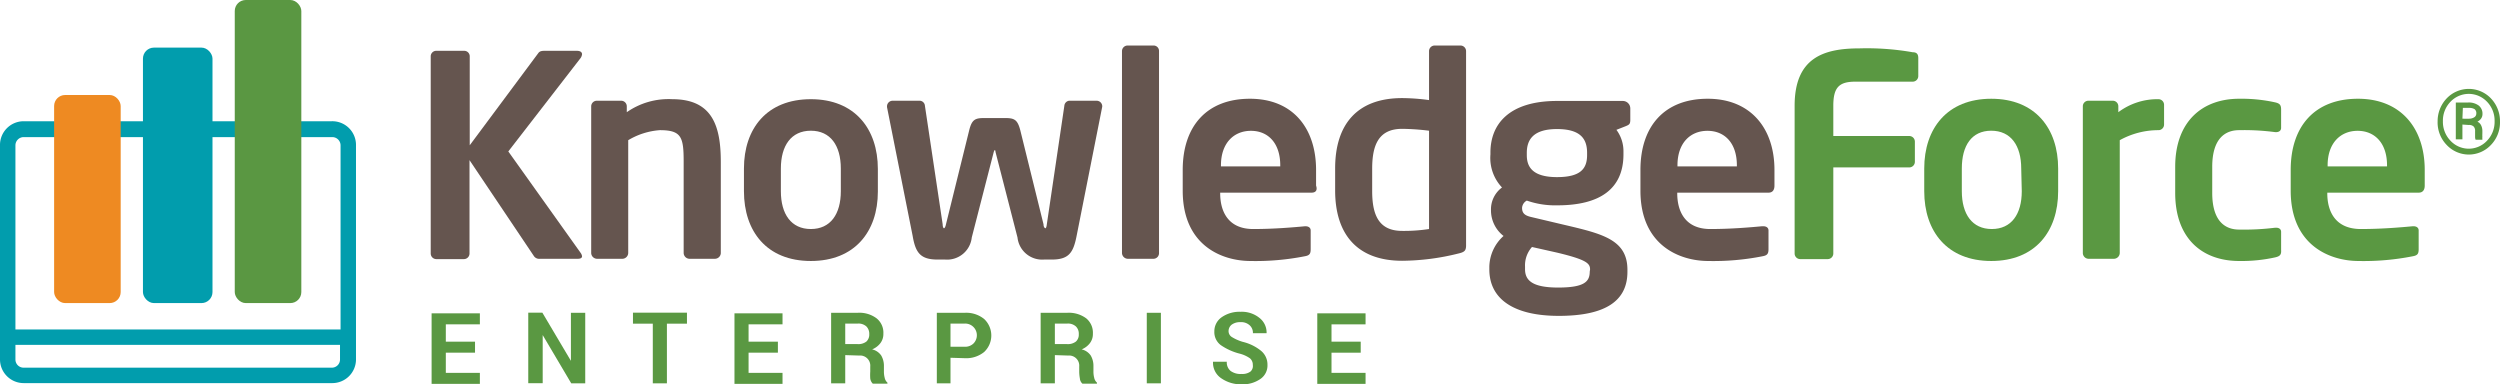
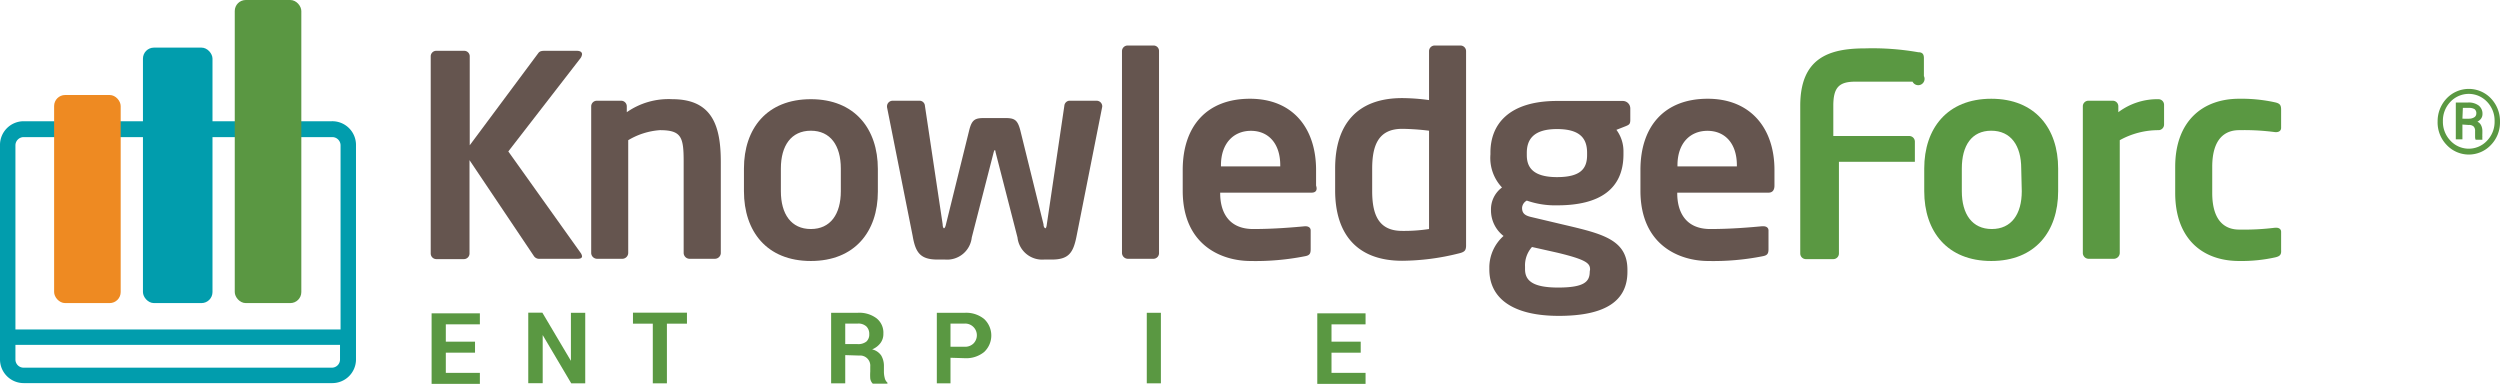
<svg xmlns="http://www.w3.org/2000/svg" viewBox="0 0 226.83 34.87">
  <defs>
    <style>.cls-1{fill:#019dad;}.cls-2{fill:#ee8a22;}.cls-3{fill:#5a9742;}.cls-4{fill:#65554f;}.cls-5{fill:#5a9842;}</style>
  </defs>
  <g id="Layer_2" data-name="Layer 2">
    <g id="Arrow_stroke_and_unite_Globe" data-name="Arrow (stroke and unite) &amp; Globe">
      <path class="cls-1" d="M30.1,11H2.15A2.15,2.15,0,0,0,0,13.19V32.61a2.15,2.15,0,0,0,2.15,2.15h28a2.15,2.15,0,0,0,2.15-2.15V13.19A2.15,2.15,0,0,0,30.1,11ZM2.15,12.44h28a.75.75,0,0,1,.75.75v16.7H1.4V13.19A.75.75,0,0,1,2.15,12.44Zm28,20.92H2.15a.74.74,0,0,1-.75-.75V31.29H30.85v1.32A.74.74,0,0,1,30.1,33.36Z" />
      <rect class="cls-2" x="4.91" y="8.62" width="6.04" height="18.88" rx="1" />
      <rect class="cls-1" x="12.97" y="4.32" width="6.31" height="23.18" rx="1" />
      <rect class="cls-3" x="21.3" width="6.04" height="27.5" rx="1" />
      <path class="cls-4" d="M52.43,23.48H49a.58.58,0,0,1-.58-.28l-5.82-8.67V23a.51.51,0,0,1-.51.51H39.59a.51.51,0,0,1-.51-.51V5.1a.5.5,0,0,1,.51-.49h2.52a.5.5,0,0,1,.51.49v8.08l6.22-8.36c.13-.18.31-.21.59-.21h2.9c.33,0,.48.13.48.31a.74.74,0,0,1-.18.41l-6.51,8.41,6.56,9.2a.68.68,0,0,1,.13.31C52.81,23.4,52.68,23.48,52.43,23.48Z" />
      <path class="cls-4" d="M64.88,23.48H62.54a.54.54,0,0,1-.51-.54V14.66c0-2.22-.2-2.85-2.16-2.85a6.46,6.46,0,0,0-2.87.91V22.94a.54.54,0,0,1-.51.54H54.15a.54.54,0,0,1-.51-.54V9.65a.51.51,0,0,1,.51-.51h2.21a.51.51,0,0,1,.51.51v.53A6.6,6.6,0,0,1,61,9c3.66,0,4.4,2.47,4.4,5.7v8.28A.54.54,0,0,1,64.88,23.48Z" />
      <path class="cls-4" d="M73.57,23.68c-4,0-6.07-2.69-6.07-6.33V15.29C67.5,11.66,69.58,9,73.57,9s6.08,2.7,6.08,6.33v2.06C79.65,21,77.56,23.68,73.57,23.68Zm2.72-8.39c0-2.08-.94-3.43-2.72-3.43s-2.72,1.35-2.72,3.43v2.06c0,2.08.94,3.43,2.72,3.43s2.72-1.35,2.72-3.43Z" />
      <path class="cls-4" d="M100,9.72l-2.32,11.7c-.3,1.52-.71,2.13-2.26,2.13h-.69a2.25,2.25,0,0,1-2.41-2l-2-7.78c0-.1,0-.13-.08-.13s0,0-.07.13l-2,7.78a2.25,2.25,0,0,1-2.42,2h-.68c-1.55,0-2-.61-2.26-2.13L80.48,9.72V9.65A.51.51,0,0,1,81,9.14h2.47a.49.49,0,0,1,.45.46l1.61,10.75c0,.23.07.36.12.36s.13-.11.18-.36l2.11-8.54c.25-1,.56-1.1,1.42-1.1h1.78c.87,0,1.17.11,1.43,1.1l2.11,8.54c0,.25.12.36.17.36s.11-.13.13-.36L96.57,9.6A.5.5,0,0,1,97,9.14H99.5a.51.51,0,0,1,.51.51Z" />
      <path class="cls-4" d="M104.68,23.48h-2.37a.54.54,0,0,1-.51-.54V4.64a.51.51,0,0,1,.51-.51h2.37a.49.49,0,0,1,.48.51v18.3A.51.51,0,0,1,104.68,23.48Z" />
      <path class="cls-4" d="M119,17.48h-8.29v.07c0,1.48.61,3.23,3,3.23,1.86,0,3.61-.15,4.68-.25h.07c.26,0,.46.13.46.38v1.68c0,.4-.07.58-.53.66a23,23,0,0,1-4.93.43c-2.55,0-6.15-1.37-6.15-6.38V15.42c0-4,2.21-6.46,6.1-6.46s6,2.67,6,6.46v1.42C119.55,17.25,119.39,17.48,119,17.48ZM116.16,15c0-2-1.09-3.13-2.66-3.13S110.78,13,110.78,15v.1h5.38Z" />
      <path class="cls-4" d="M132.33,23a21.5,21.5,0,0,1-5.11.66c-4.09,0-6.08-2.42-6.08-6.38v-2c0-4,2-6.38,6.08-6.38a18.75,18.75,0,0,1,2.44.18V4.64a.51.51,0,0,1,.51-.51h2.34a.51.51,0,0,1,.51.51V22.33C133,22.71,132.91,22.87,132.33,23Zm-2.67-11.14a21.48,21.48,0,0,0-2.44-.17c-2.19,0-2.72,1.55-2.72,3.63v2c0,2.08.53,3.63,2.72,3.63a15.06,15.06,0,0,0,2.44-.17Z" />
      <path class="cls-4" d="M147.5,11.45l-.84.33a3.25,3.25,0,0,1,.64,2V14c0,3.18-2.19,4.63-6,4.63a7.77,7.77,0,0,1-2.77-.43.81.81,0,0,0-.43.66c0,.51.28.71.87.84l3,.71c3.45.81,5.69,1.35,5.69,4.07v.18c0,2.59-1.91,4-6.23,4-4.12,0-6.3-1.55-6.3-4.22v-.23a3.84,3.84,0,0,1,1.29-2.8,2.94,2.94,0,0,1-1.14-2.34v0a2.47,2.47,0,0,1,1-2.06,3.9,3.9,0,0,1-1.05-3v-.17c0-2.55,1.66-4.68,6.05-4.68h5.95a.68.68,0,0,1,.69.68v1.07C147.91,11.27,147.81,11.32,147.5,11.45Zm-3.23,13c0-.56-.33-.89-3-1.53L139,22.41a2.5,2.5,0,0,0-.63,1.78v.23c0,1,.63,1.67,3,1.67s2.87-.53,2.87-1.44ZM144,13.87c0-1.22-.54-2.16-2.73-2.16s-2.74,1-2.74,2.16v.2c0,.94.38,2,2.74,2,2.11,0,2.73-.74,2.73-2Z" />
      <path class="cls-4" d="M160.46,17.48h-8.28v.07c0,1.48.61,3.23,3,3.23,1.85,0,3.61-.15,4.67-.25H160c.26,0,.46.13.46.38v1.68c0,.4-.08.58-.54.66a22.9,22.9,0,0,1-4.93.43c-2.54,0-6.15-1.37-6.15-6.38V15.42c0-4,2.21-6.46,6.1-6.46S161,11.63,161,15.42v1.42C161,17.25,160.82,17.48,160.46,17.48ZM157.59,15c0-2-1.09-3.13-2.67-3.13S152.2,13,152.2,15v.1h5.39Z" />
-       <path class="cls-5" d="M173.53,7.41h-5.19c-1.47,0-2,.51-2,2.19v2.74h6.89a.51.51,0,0,1,.51.51v1.83a.51.51,0,0,1-.51.51h-6.89V23a.51.51,0,0,1-.51.51h-2.49a.51.51,0,0,1-.51-.51V9.6c0-4.32,2.57-5.21,5.88-5.21a24,24,0,0,1,4.83.35c.38,0,.51.18.51.54V6.9A.51.51,0,0,1,173.53,7.41Z" />
+       <path class="cls-5" d="M173.53,7.41h-5.19c-1.47,0-2,.51-2,2.19v2.74h6.89a.51.51,0,0,1,.51.51v1.83h-6.89V23a.51.51,0,0,1-.51.51h-2.49a.51.51,0,0,1-.51-.51V9.6c0-4.32,2.57-5.21,5.88-5.21a24,24,0,0,1,4.83.35c.38,0,.51.18.51.54V6.9A.51.51,0,0,1,173.53,7.41Z" />
      <path class="cls-5" d="M180.67,23.68c-4,0-6.08-2.69-6.08-6.33V15.29c0-3.63,2.08-6.33,6.08-6.33s6.07,2.7,6.07,6.33v2.06C186.74,21,184.66,23.68,180.67,23.68Zm2.72-8.39c0-2.08-.94-3.43-2.72-3.43S178,13.21,178,15.29v2.06c0,2.08.94,3.43,2.72,3.43s2.72-1.35,2.72-3.43Z" />
      <path class="cls-5" d="M195.84,11.81a7.21,7.21,0,0,0-3.51.91V22.94a.54.54,0,0,1-.51.54h-2.34a.53.53,0,0,1-.5-.54V9.65a.5.5,0,0,1,.5-.51h2.22a.5.5,0,0,1,.5.51v.53A5.9,5.9,0,0,1,195.84,9a.51.51,0,0,1,.51.51V11.3A.51.51,0,0,1,195.84,11.81Z" />
      <path class="cls-5" d="M206.44,23.35a14.14,14.14,0,0,1-3.28.33c-3.31,0-5.8-2-5.8-6.18V15.14c0-4.15,2.49-6.18,5.8-6.18a14.14,14.14,0,0,1,3.28.33c.43.1.53.26.53.66V11.6c0,.26-.2.39-.46.39h-.07a21.48,21.48,0,0,0-3.28-.18c-1.2,0-2.44.68-2.44,3.33V17.5c0,2.65,1.24,3.33,2.44,3.33a23.14,23.14,0,0,0,3.28-.17h.07c.26,0,.46.12.46.38v1.65C207,23.1,206.87,23.25,206.44,23.35Z" />
-       <path class="cls-5" d="M219.45,17.48h-8.29v.07c0,1.48.61,3.23,3.05,3.23,1.86,0,3.61-.15,4.68-.25H219c.25,0,.45.13.45.38v1.68c0,.4-.07.58-.53.66a22.9,22.9,0,0,1-4.93.43c-2.54,0-6.15-1.37-6.15-6.38V15.42c0-4,2.21-6.46,6.1-6.46S220,11.63,220,15.42v1.42C220,17.25,219.81,17.48,219.45,17.48ZM216.58,15c0-2-1.1-3.13-2.67-3.13S211.19,13,211.19,15v.1h5.39Z" />
      <path class="cls-5" d="M221.17,11A3,3,0,0,1,222,8.92a2.77,2.77,0,0,1,4,0,3,3,0,0,1,.83,2.12,2.94,2.94,0,0,1-.83,2.12,2.75,2.75,0,0,1-4,0A2.94,2.94,0,0,1,221.17,11Zm.48,0a2.46,2.46,0,0,0,.69,1.77,2.26,2.26,0,0,0,3.31,0,2.46,2.46,0,0,0,.69-1.77,2.46,2.46,0,0,0-.69-1.77,2.28,2.28,0,0,0-3.31,0A2.46,2.46,0,0,0,221.65,11Zm1.77.3v1.34h-.6V9.3h1.12a1.51,1.51,0,0,1,.95.27.93.93,0,0,1,.35.77.71.71,0,0,1-.12.41.9.9,0,0,1-.34.29.7.7,0,0,1,.34.34,1.13,1.13,0,0,1,.11.51v.22a2.81,2.81,0,0,0,0,.3,1.08,1.08,0,0,0,0,.21v.06h-.61a.62.62,0,0,1-.05-.24c0-.11,0-.22,0-.33V11.9a.57.57,0,0,0-.13-.42.59.59,0,0,0-.44-.14Zm0-.53H224a.9.9,0,0,0,.48-.12.39.39,0,0,0,.2-.34.46.46,0,0,0-.16-.41,1,1,0,0,0-.54-.11h-.52Z" />
      <path class="cls-5" d="M43.1,32H40.45v1.83h3.09v1H39.16v-6.4h4.38v1H40.45V31H43.1Z" />
      <path class="cls-5" d="M53.1,34.78H51.83L49.24,30.4h0v4.37H47.93v-6.4h1.28l2.59,4.37h0V28.38H53.1Z" />
      <path class="cls-5" d="M62.33,29.37H60.51v5.41H59.23V29.37h-1.8v-1h4.9Z" />
-       <path class="cls-5" d="M70.58,32H67.92v1.83H71v1H66.64v-6.4H71v1H67.92V31h2.66Z" />
      <path class="cls-5" d="M76.69,32.22v2.56H75.41v-6.4h2.41a2.6,2.6,0,0,1,1.71.5,1.66,1.66,0,0,1,.62,1.39,1.36,1.36,0,0,1-.26.85,1.77,1.77,0,0,1-.76.58,1.38,1.38,0,0,1,.82.55,1.86,1.86,0,0,1,.25,1v.47a2.2,2.2,0,0,0,.07.56.79.79,0,0,0,.25.44v.09H79.19a.8.8,0,0,1-.23-.47,4.7,4.7,0,0,1,0-.63v-.45a.92.92,0,0,0-1-1Zm0-1H77.8a1.19,1.19,0,0,0,.81-.23.86.86,0,0,0,.26-.67.94.94,0,0,0-.26-.7,1.06,1.06,0,0,0-.79-.26H76.69Z" />
      <path class="cls-5" d="M86.24,32.46v2.32H85v-6.4h2.55a2.58,2.58,0,0,1,1.74.56,2.05,2.05,0,0,1,0,3,2.58,2.58,0,0,1-1.74.56Zm0-1h1.27a1.07,1.07,0,0,0,.81-.29,1.06,1.06,0,0,0-.81-1.81H86.24Z" />
-       <path class="cls-5" d="M95.71,32.22v2.56H94.42v-6.4h2.41a2.65,2.65,0,0,1,1.72.5,1.68,1.68,0,0,1,.61,1.39,1.36,1.36,0,0,1-.26.85,1.77,1.77,0,0,1-.76.58,1.38,1.38,0,0,1,.82.55,1.86,1.86,0,0,1,.25,1v.47a2.2,2.2,0,0,0,.07.56.79.79,0,0,0,.25.44v.09H98.21a.7.7,0,0,1-.23-.47,3.52,3.52,0,0,1-.06-.63v-.45a.92.92,0,0,0-1-1Zm0-1h1.1a1.19,1.19,0,0,0,.81-.23.83.83,0,0,0,.26-.67.91.91,0,0,0-.26-.7,1.06,1.06,0,0,0-.79-.26H95.71Z" />
      <path class="cls-5" d="M105.33,34.78h-1.28v-6.4h1.28Z" />
-       <path class="cls-5" d="M113.67,33.11a.76.76,0,0,0-.26-.6,2.85,2.85,0,0,0-.92-.42,5.3,5.3,0,0,1-1.73-.78,1.47,1.47,0,0,1-.58-1.24,1.55,1.55,0,0,1,.67-1.29,2.81,2.81,0,0,1,1.71-.49,2.54,2.54,0,0,1,1.72.56,1.68,1.68,0,0,1,.64,1.38v0h-1.24a.92.92,0,0,0-.3-.72,1.14,1.14,0,0,0-.83-.28,1.27,1.27,0,0,0-.8.23.74.74,0,0,0-.28.58.63.63,0,0,0,.3.54,4,4,0,0,0,1,.44,4.17,4.17,0,0,1,1.61.78A1.61,1.61,0,0,1,115,33.1a1.48,1.48,0,0,1-.65,1.29,2.8,2.8,0,0,1-1.71.48,3.1,3.1,0,0,1-1.82-.54,1.69,1.69,0,0,1-.76-1.51v0h1.25a1,1,0,0,0,.35.84,1.53,1.53,0,0,0,1,.27,1.23,1.23,0,0,0,.8-.22A.67.67,0,0,0,113.67,33.11Z" />
      <path class="cls-5" d="M123.46,32h-2.65v1.83h3.09v1h-4.38v-6.4h4.38v1h-3.09V31h2.65Z" />
    </g>
  </g>
</svg>